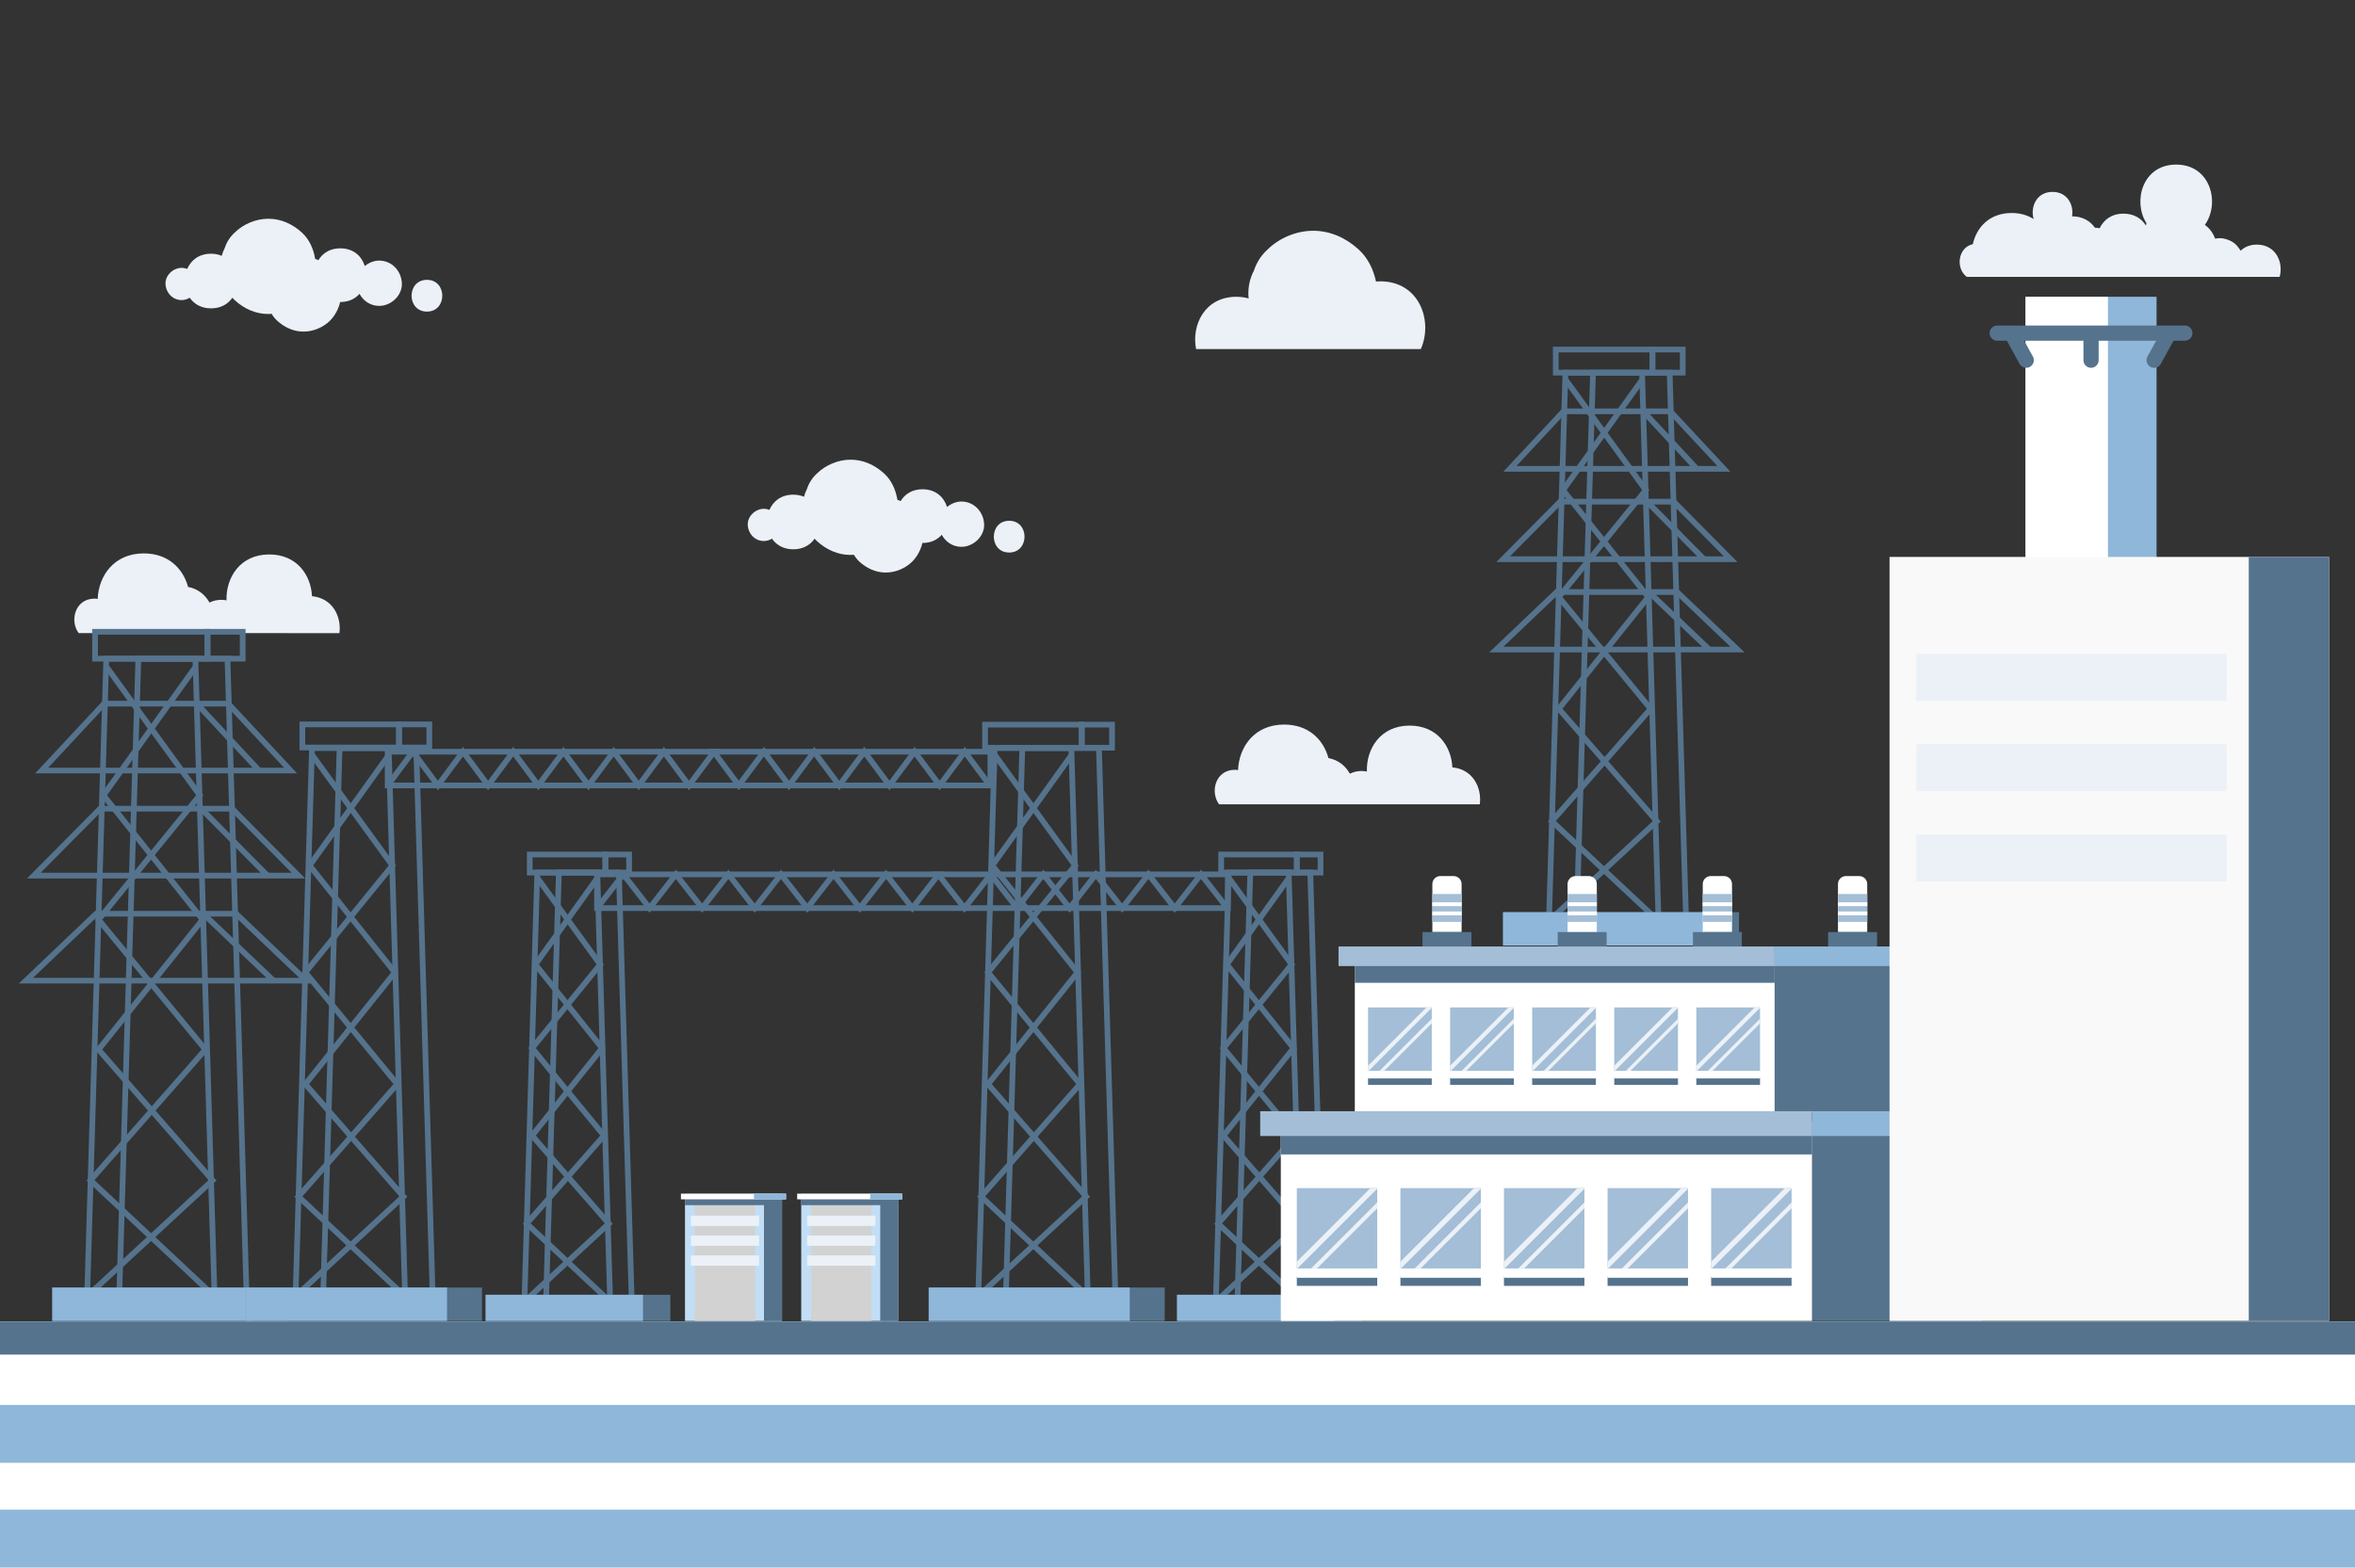
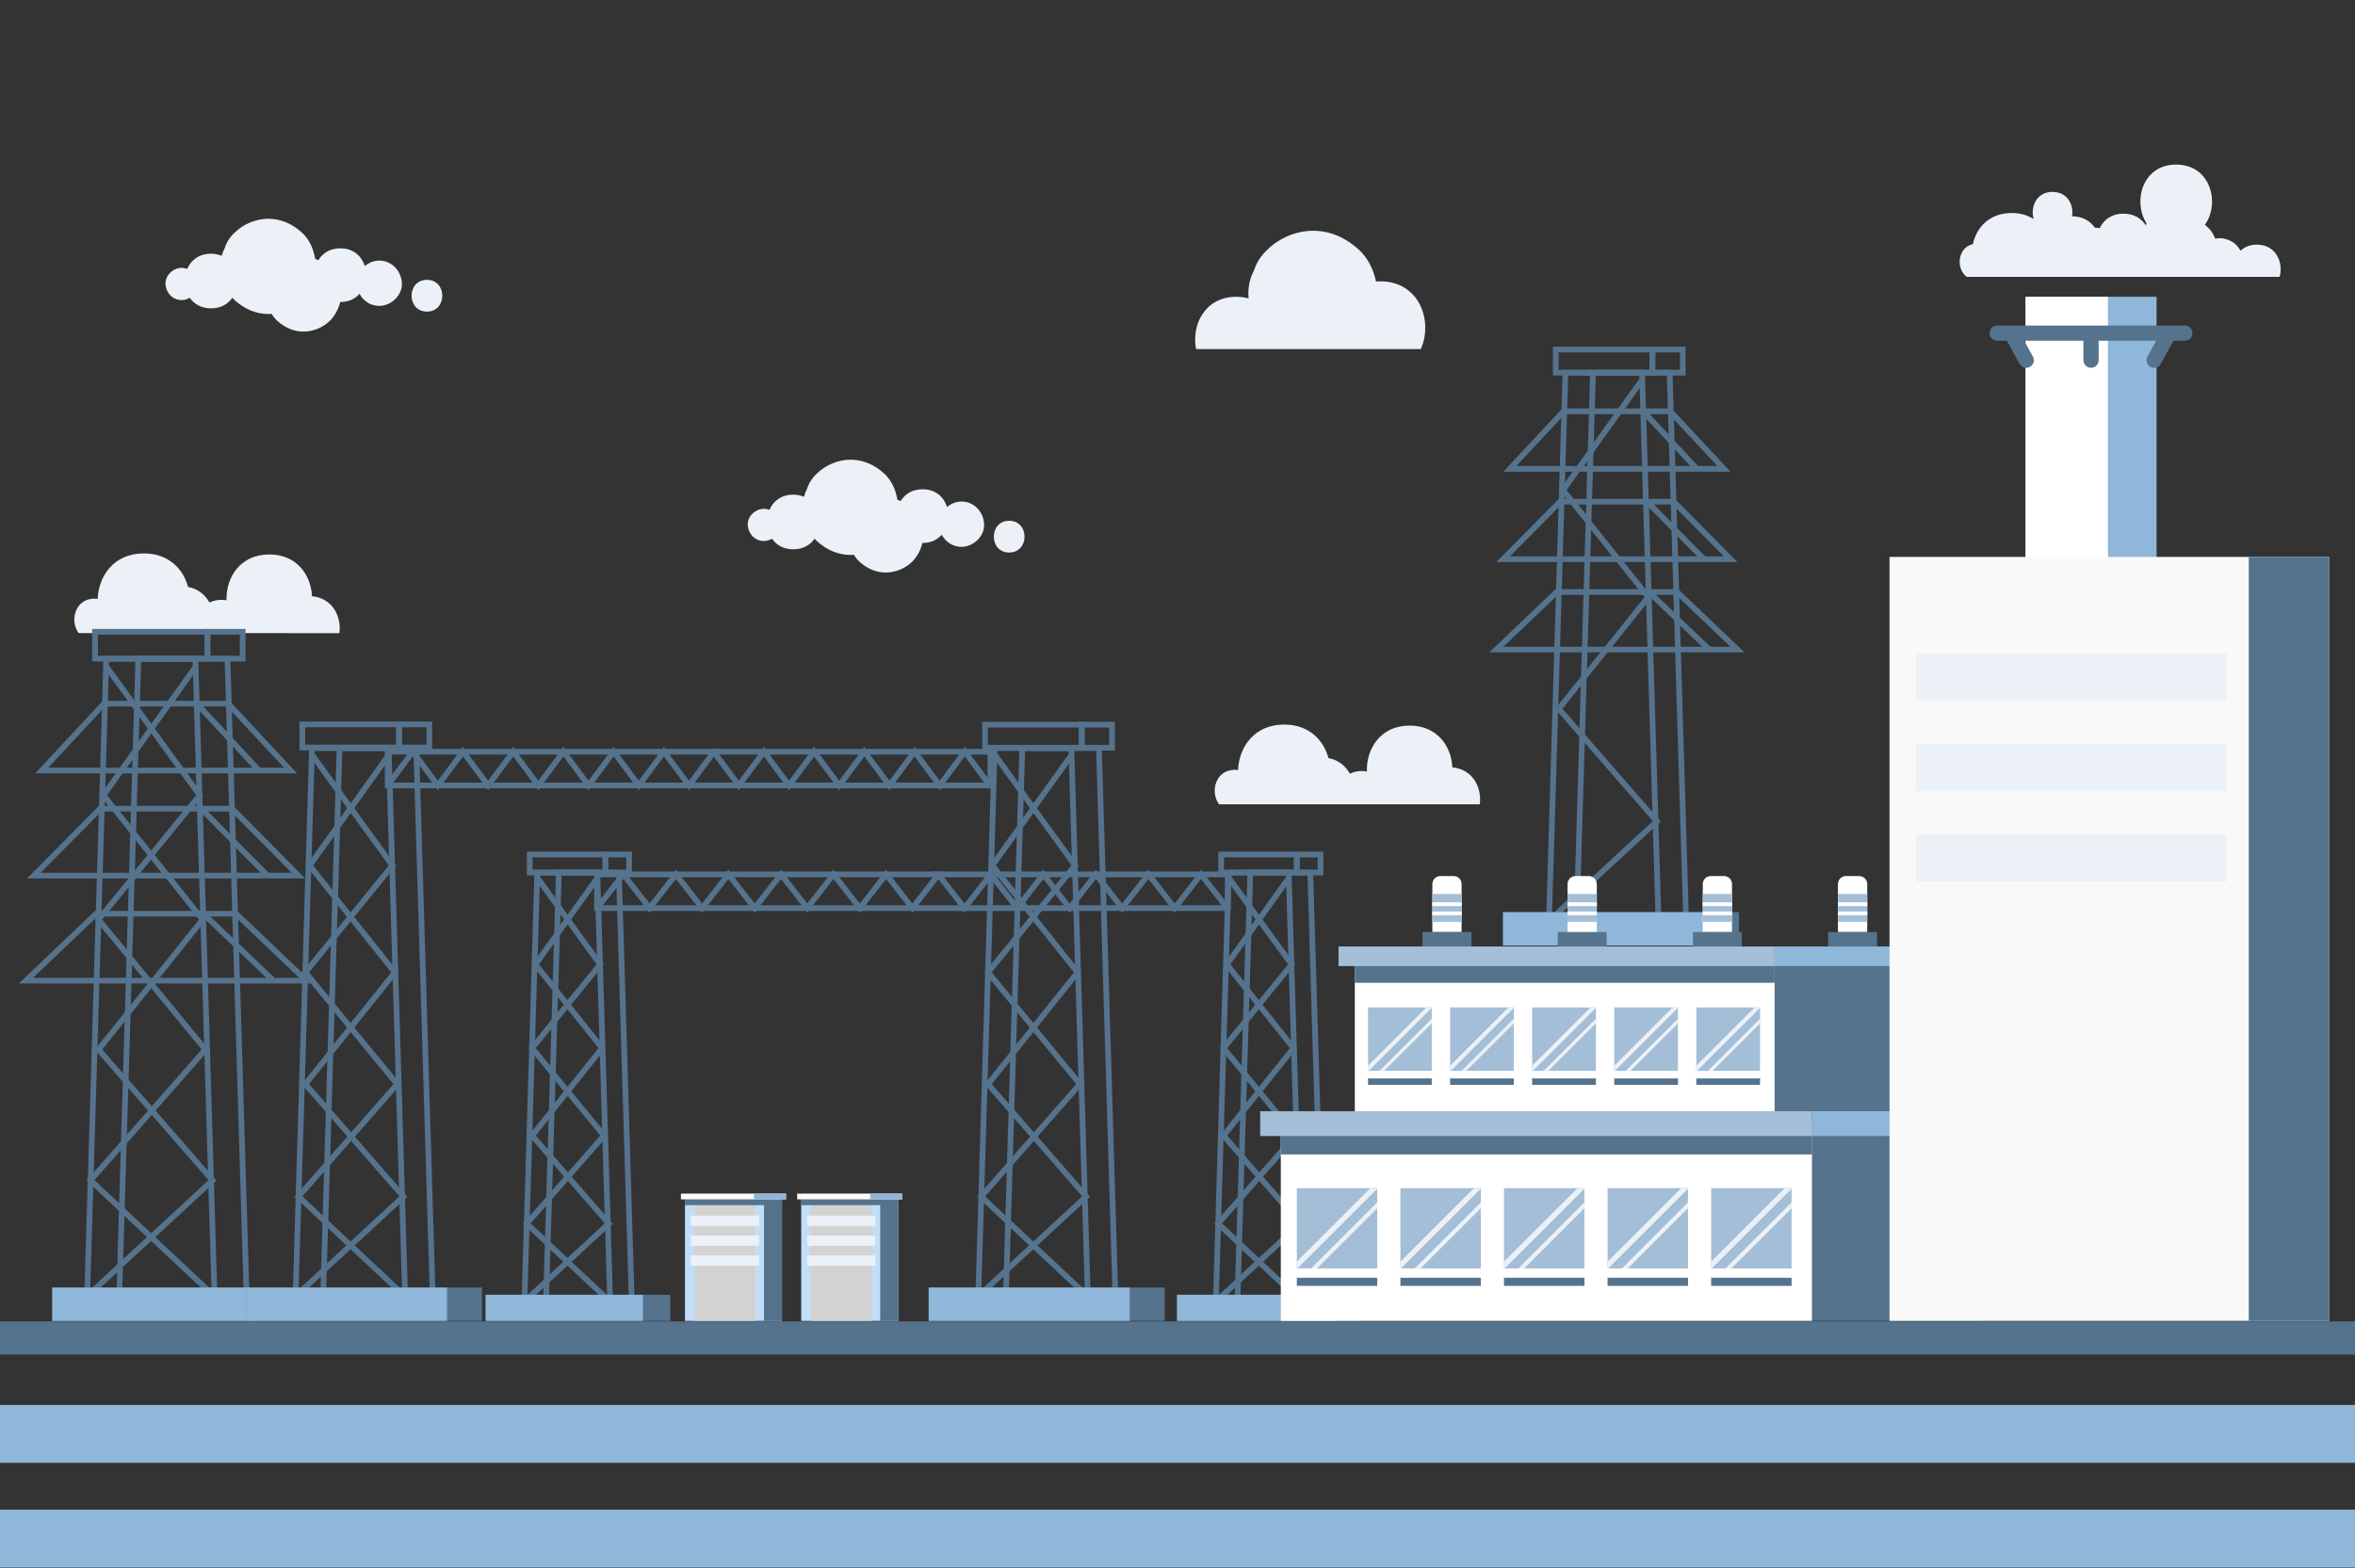
<svg xmlns="http://www.w3.org/2000/svg" width="590" height="393" viewBox="0 0 590 393" fill="none">
  <rect x="0" y="0" width="590" height="393" fill="#333333" stroke="none" />
  <g clip-path="url(#clip0_137_4296)">
-     <path d="M590 331.164H0V393H590V331.164Z" fill="white" />
    <path d="M590 352.079H0V366.585H590V352.079Z" fill="#8EB7DA" />
    <path d="M590 378.327H0V392.833H590V378.327Z" fill="#8EB7DA" />
    <path d="M590 331.164H0V339.46H590V331.164Z" fill="#55738D" />
    <path d="M492.748 69.387H571.12C572.115 65.806 570.226 61.3 565.401 61.3C563.662 61.3 562.324 61.909 561.342 62.828C561.097 62.431 560.823 62.041 560.486 61.647C560.444 61.598 560.403 61.55 560.362 61.502C559.417 60.398 557.401 59.621 555.973 59.685C555.642 59.7 555.3 59.746 554.961 59.803C554.56 58.721 553.954 57.722 553.087 56.928C552.862 56.721 552.629 56.527 552.389 56.342C556.257 50.957 553.874 41.243 545.197 41.243C536.742 41.243 534.271 50.485 537.753 55.935C537.694 56.123 537.652 56.315 537.609 56.507C536.534 54.777 534.671 53.542 531.998 53.542C528.996 53.542 527.021 55.114 526.027 57.191C525.644 57.126 525.251 57.076 524.834 57.06C523.672 55.391 521.767 54.225 519.115 54.211C519.59 51.357 517.961 48.088 514.219 48.088C510.178 48.088 508.61 51.907 509.493 54.894C508.017 53.952 506.187 53.378 503.982 53.378C498.42 53.378 495.182 56.981 494.256 61.181C490.436 62.045 489.932 67.353 492.748 69.387Z" fill="#EBF1F7" />
    <path d="M85.038 158.663C85.579 154.49 83.306 149.88 78.165 149.411C77.907 144.08 74.349 138.943 67.461 138.943C60.14 138.943 56.572 144.766 56.749 150.447C56.336 150.372 55.906 150.318 55.44 150.318C54.293 150.318 53.318 150.579 52.485 151C51.423 149.082 49.651 147.571 47.119 147.079C45.878 142.497 42.185 138.683 36.023 138.683C28.553 138.683 24.707 144.302 24.47 150.095C24.217 150.062 23.97 150.018 23.694 150.018C18.736 150.018 17.419 155.644 19.723 158.662L85.038 158.663Z" fill="#EBF1F7" />
    <path d="M370.736 201.554C371.277 197.381 369.003 192.772 363.862 192.302C363.605 186.972 360.046 181.834 353.159 181.834C345.838 181.834 342.27 187.658 342.447 193.339C342.033 193.264 341.604 193.209 341.138 193.209C339.991 193.209 339.016 193.47 338.183 193.892C337.121 191.974 335.349 190.462 332.817 189.97C331.575 185.389 327.883 181.574 321.721 181.574C314.251 181.574 310.405 187.193 310.168 192.987C309.914 192.954 309.667 192.91 309.391 192.91C304.434 192.91 303.117 198.535 305.42 201.554H370.736Z" fill="#EBF1F7" />
    <path d="M355.955 87.473C359.053 80.554 355.694 70.501 345.795 70.501C345.43 70.501 345.082 70.526 344.735 70.553C344.089 67.547 342.742 64.687 340.439 62.574C337.267 59.665 333.368 57.83 328.975 57.83C324.818 57.83 320.452 59.637 317.512 62.574C315.931 64.042 314.814 65.78 314.159 67.788C313.144 69.718 312.679 71.799 312.763 74.029C312.775 74.28 312.804 74.533 312.824 74.786C311.888 74.528 310.871 74.375 309.753 74.375C301.824 74.375 298.46 81.457 299.655 87.472L355.955 87.473Z" fill="#EBF1F7" />
    <path d="M240.871 125.684C239.556 125.684 238.283 126.213 237.265 127.049C236.495 124.601 234.456 122.609 231.119 122.609C228.493 122.609 226.675 123.853 225.639 125.576C225.372 125.457 225.104 125.341 224.827 125.247C224.418 122.788 223.405 120.406 221.535 118.691C219.198 116.548 216.325 115.195 213.088 115.195C210.025 115.195 206.807 116.527 204.641 118.691C203.476 119.772 202.653 121.053 202.171 122.533C201.84 123.161 201.602 123.815 201.43 124.487C200.649 124.16 199.759 123.962 198.737 123.962C195.679 123.962 193.706 125.621 192.768 127.771C192.337 127.609 191.875 127.506 191.378 127.506C189.264 127.506 187.239 129.363 187.337 131.543C187.436 133.731 189.113 135.58 191.378 135.58C192.092 135.58 192.789 135.355 193.405 134.989C194.49 136.549 196.25 137.653 198.737 137.653C201.227 137.653 203.005 136.559 204.086 134.991C204.266 135.188 204.442 135.388 204.641 135.571C206.978 137.714 209.852 139.067 213.088 139.067C213.367 139.067 213.647 139.044 213.927 139.022C214.3 139.649 214.745 140.233 215.295 140.736C217.128 142.418 219.381 143.478 221.92 143.478C224.323 143.478 226.846 142.433 228.545 140.736C229.729 139.553 230.692 137.819 231.092 136.063C231.102 136.063 231.11 136.065 231.119 136.065C233.254 136.065 234.858 135.244 235.942 134.013C236.896 135.786 238.677 137.034 240.871 137.034C243.842 137.034 246.688 134.424 246.551 131.359C246.413 128.285 244.055 125.684 240.871 125.684Z" fill="#EBF1F7" />
    <path d="M252.83 130.506C247.706 130.506 247.697 138.463 252.83 138.463C257.954 138.463 257.963 130.506 252.83 130.506Z" fill="#EBF1F7" />
    <path d="M95.001 65.305C93.686 65.305 92.413 65.835 91.395 66.67C90.625 64.222 88.587 62.23 85.249 62.23C82.623 62.23 80.805 63.474 79.769 65.197C79.502 65.078 79.234 64.962 78.957 64.868C78.548 62.409 77.535 60.027 75.665 58.312C73.328 56.169 70.455 54.816 67.218 54.816C64.155 54.816 60.938 56.148 58.771 58.312C57.606 59.394 56.783 60.675 56.301 62.154C55.971 62.782 55.733 63.437 55.56 64.109C54.779 63.782 53.889 63.583 52.867 63.583C49.809 63.583 47.836 65.242 46.898 67.392C46.468 67.23 46.005 67.127 45.507 67.127C43.393 67.127 41.369 68.984 41.467 71.164C41.565 73.352 43.242 75.201 45.507 75.201C46.221 75.201 46.919 74.976 47.534 74.61C48.619 76.171 50.379 77.274 52.866 77.274C55.356 77.274 57.135 76.18 58.215 74.613C58.395 74.809 58.571 75.01 58.77 75.192C61.108 77.335 63.981 78.688 67.218 78.688C67.496 78.688 67.776 78.665 68.056 78.643C68.429 79.27 68.874 79.854 69.424 80.358C71.257 82.039 73.511 83.099 76.049 83.099C78.452 83.099 80.975 82.055 82.675 80.358C83.859 79.174 84.822 77.44 85.221 75.684C85.231 75.684 85.239 75.687 85.249 75.687C87.384 75.687 88.988 74.866 90.072 73.635C91.025 75.408 92.806 76.656 95 76.656C97.972 76.656 100.818 74.046 100.681 70.981C100.543 67.906 98.185 65.305 95.001 65.305Z" fill="#EBF1F7" />
    <path d="M106.96 70.127C101.835 70.127 101.827 78.084 106.96 78.084C112.084 78.084 112.093 70.127 106.96 70.127Z" fill="#EBF1F7" />
    <path d="M418.3 93.403H399.096L394.975 230.826H422.42L418.3 93.403Z" stroke="#55738D" stroke-width="1.429" stroke-miterlimit="10" />
    <path d="M411.388 93.403H392.185L388.064 230.826H415.51L411.388 93.403Z" stroke="#55738D" stroke-width="1.429" stroke-miterlimit="10" />
    <path d="M413.989 93.381H421.574V87.596H413.989V93.381Z" stroke="#55738D" stroke-width="1.429" stroke-miterlimit="10" />
    <path d="M413.989 87.596H389.768V93.381H413.989V87.596Z" stroke="#55738D" stroke-width="1.429" stroke-miterlimit="10" />
-     <path d="M392.254 95.173L412.323 122.831L390.524 149.624L413.534 177.627L388.794 205.802L415.51 230.826" stroke="#55738D" stroke-width="1.429" stroke-miterlimit="10" />
    <path d="M388.002 230.826L415.078 205.802L390.524 177.627L412.933 149.624L391.583 122.831L411.411 95.173" stroke="#55738D" stroke-width="1.429" stroke-miterlimit="10" />
    <path d="M435.294 162.776H374.874L390.014 148.355H420.153L435.294 162.776Z" stroke="#55738D" stroke-width="1.429" stroke-miterlimit="10" />
    <path d="M413.079 148.355L428.219 162.776" stroke="#55738D" stroke-width="1.429" stroke-miterlimit="10" />
    <path d="M433.583 140.135H376.584L390.867 125.714H419.301L433.583 140.135Z" stroke="#55738D" stroke-width="1.429" stroke-miterlimit="10" />
    <path d="M412.625 125.714L426.909 140.135" stroke="#55738D" stroke-width="1.429" stroke-miterlimit="10" />
    <path d="M431.891 117.494H378.276L391.711 103.073H418.456L431.891 117.494Z" stroke="#55738D" stroke-width="1.429" stroke-miterlimit="10" />
    <path d="M411.669 103.073L425.104 117.494" stroke="#55738D" stroke-width="1.429" stroke-miterlimit="10" />
    <path d="M435.681 228.59H376.553V236.959H435.681V228.59Z" fill="#55738D" />
    <path d="M426.921 228.59H376.553V236.959H426.921V228.59Z" fill="#8EB7DA" />
    <path d="M56.991 165.081H34.66L29.868 324.887H61.783L56.991 165.081Z" stroke="#55738D" stroke-width="1.429" stroke-miterlimit="10" />
    <path d="M48.955 165.081H26.623L21.831 324.887H53.747L48.955 165.081Z" stroke="#55738D" stroke-width="1.429" stroke-miterlimit="10" />
    <path d="M51.979 165.056H60.799V158.328H51.979V165.056Z" stroke="#55738D" stroke-width="1.429" stroke-miterlimit="10" />
    <path d="M51.979 158.328H23.812V165.056H51.979V158.328Z" stroke="#55738D" stroke-width="1.429" stroke-miterlimit="10" />
    <path d="M26.703 167.14L50.041 199.302L24.692 230.459L51.449 263.023L22.68 295.788L53.747 324.888" stroke="#55738D" stroke-width="1.429" stroke-miterlimit="10" />
    <path d="M21.758 324.888L53.244 295.788L24.692 263.023L50.75 230.459L25.923 199.302L48.979 167.14" stroke="#55738D" stroke-width="1.429" stroke-miterlimit="10" />
    <path d="M76.754 245.754H6.492L24.098 228.984H59.147L76.754 245.754Z" stroke="#55738D" stroke-width="1.429" stroke-miterlimit="10" />
    <path d="M50.919 228.984L68.527 245.754" stroke="#55738D" stroke-width="1.429" stroke-miterlimit="10" />
    <path d="M74.764 219.424H8.481L25.091 202.654H58.154L74.764 219.424Z" stroke="#55738D" stroke-width="1.429" stroke-miterlimit="10" />
    <path d="M50.393 202.654L67.003 219.424" stroke="#55738D" stroke-width="1.429" stroke-miterlimit="10" />
    <path d="M72.797 193.096H10.449L26.072 176.326H57.174L72.797 193.096Z" stroke="#55738D" stroke-width="1.429" stroke-miterlimit="10" />
    <path d="M49.281 176.326L64.905 193.096" stroke="#55738D" stroke-width="1.429" stroke-miterlimit="10" />
    <path d="M72.22 322.65H13.092V331.02H72.22V322.65Z" fill="#55738D" />
    <path d="M63.46 322.65H13.092V331.02H63.46V322.65Z" fill="#8EB7DA" />
    <path d="M104.28 187.465H85.077L80.957 324.888H108.401L104.28 187.465Z" stroke="#55738D" stroke-width="1.429" stroke-miterlimit="10" />
    <path d="M97.37 187.465H78.166L74.045 324.888H101.49L97.37 187.465Z" stroke="#55738D" stroke-width="1.429" stroke-miterlimit="10" />
    <path d="M99.97 187.322H107.555V181.537H99.97V187.322Z" stroke="#55738D" stroke-width="1.429" stroke-miterlimit="10" />
    <path d="M99.971 181.537H75.749V187.322H99.971V181.537Z" stroke="#55738D" stroke-width="1.429" stroke-miterlimit="10" />
    <path d="M78.236 189.234L98.304 216.892L76.506 243.685L99.515 271.687L74.775 299.863L101.49 324.888" stroke="#55738D" stroke-width="1.429" stroke-miterlimit="10" />
    <path d="M73.983 324.888L101.059 299.863L76.506 271.687L98.915 243.685L77.565 216.892L97.391 189.234" stroke="#55738D" stroke-width="1.429" stroke-miterlimit="10" />
    <path d="M120.757 322.651H61.628V331.021H120.757V322.651Z" fill="#55738D" />
    <path d="M111.997 322.651H61.628V331.021H111.997V322.651Z" fill="#8EB7DA" />
    <path d="M155.046 218.662H140.015L136.79 326.221H158.272L155.046 218.662Z" stroke="#55738D" stroke-width="1.429" stroke-miterlimit="10" />
    <path d="M149.637 218.662H134.606L131.381 326.221H152.862L149.637 218.662Z" stroke="#55738D" stroke-width="1.429" stroke-miterlimit="10" />
    <path d="M151.672 218.669H157.608V214.141H151.672V218.669Z" stroke="#55738D" stroke-width="1.429" stroke-miterlimit="10" />
    <path d="M151.672 214.141H132.714V218.669H151.672V214.141Z" stroke="#55738D" stroke-width="1.429" stroke-miterlimit="10" />
    <path d="M134.66 220.047L150.368 241.694L133.306 262.665L151.316 284.582L131.953 306.635L152.862 326.221" stroke="#55738D" stroke-width="1.429" stroke-miterlimit="10" />
    <path d="M131.332 326.221L152.524 306.635L133.307 284.582L150.846 262.665L134.135 241.694L149.653 220.047" stroke="#55738D" stroke-width="1.429" stroke-miterlimit="10" />
    <path d="M167.941 324.47H121.662V331.02H167.941V324.47Z" fill="#55738D" />
    <path d="M161.084 324.47H121.662V331.02H161.084V324.47Z" fill="#8EB7DA" />
    <path d="M328.268 218.662H313.238L310.012 326.221H331.493L328.268 218.662Z" stroke="#55738D" stroke-width="1.429" stroke-miterlimit="10" />
    <path d="M322.859 218.662H307.828L304.603 326.221H326.084L322.859 218.662Z" stroke="#55738D" stroke-width="1.429" stroke-miterlimit="10" />
    <path d="M324.894 218.669H330.831V214.141H324.894V218.669Z" stroke="#55738D" stroke-width="1.429" stroke-miterlimit="10" />
    <path d="M324.894 214.141H305.937V218.669H324.894V214.141Z" stroke="#55738D" stroke-width="1.429" stroke-miterlimit="10" />
    <path d="M307.883 220.047L323.59 241.694L306.529 262.665L324.538 284.582L305.175 306.635L326.084 326.221" stroke="#55738D" stroke-width="1.429" stroke-miterlimit="10" />
    <path d="M304.554 326.221L325.746 306.635L306.529 284.582L324.067 262.665L307.357 241.694L322.876 220.047" stroke="#55738D" stroke-width="1.429" stroke-miterlimit="10" />
    <path d="M341.163 324.47H294.884V331.02H341.163V324.47Z" fill="#55738D" />
    <path d="M334.307 324.47H294.884V331.02H334.307V324.47Z" fill="#8EB7DA" />
    <path d="M275.32 187.466H256.117L251.997 324.888H279.442L275.32 187.466Z" stroke="#55738D" stroke-width="1.429" stroke-miterlimit="10" />
    <path d="M268.409 187.466H249.206L245.085 324.888H272.53L268.409 187.466Z" stroke="#55738D" stroke-width="1.429" stroke-miterlimit="10" />
    <path d="M271.01 187.381H278.595V181.596H271.01V187.381Z" stroke="#55738D" stroke-width="1.429" stroke-miterlimit="10" />
    <path d="M271.01 181.596H246.789V187.381H271.01V181.596Z" stroke="#55738D" stroke-width="1.429" stroke-miterlimit="10" />
    <path d="M249.275 189.234L269.344 216.892L247.545 243.685L270.555 271.687L245.815 299.863L272.53 324.888" stroke="#55738D" stroke-width="1.429" stroke-miterlimit="10" />
    <path d="M245.023 324.888L272.099 299.863L247.545 271.687L269.954 243.685L248.604 216.892L268.431 189.234" stroke="#55738D" stroke-width="1.429" stroke-miterlimit="10" />
    <path d="M291.796 322.651H232.668V331.021H291.796V322.651Z" fill="#55738D" />
    <path d="M283.037 322.651H232.668V331.021H283.037V322.651Z" fill="#8EB7DA" />
    <path d="M248.125 196.831V188.379L97.124 188.379V196.831L248.125 196.831Z" stroke="#55738D" stroke-width="1.429" stroke-miterlimit="10" />
    <path d="M247.993 196.83L241.703 188.378L235.412 196.83L229.122 188.378L222.831 196.83L216.541 188.378L210.25 196.83L203.959 188.378L197.669 196.83L191.379 188.378L185.088 196.83L178.798 188.378H178.9L172.61 196.83L166.32 188.378L160.029 196.83L153.739 188.378L147.448 196.83L141.157 188.378L134.867 196.83L128.577 188.378L122.286 196.83L115.996 188.378L109.705 196.83L103.415 188.378L97.124 196.83" stroke="#55738D" stroke-width="1.429" stroke-miterlimit="10" />
    <path d="M307.604 227.569V219.117L149.578 219.117V227.569L307.604 227.569Z" stroke="#55738D" stroke-width="1.429" stroke-miterlimit="10" />
    <path d="M307.465 227.568L300.882 219.116L294.299 227.568L287.716 219.116L281.132 227.568L274.549 219.116L267.967 227.568L261.383 219.116L254.8 227.568L248.216 219.116L241.634 227.568L235.051 219.116H235.158L228.575 227.568L221.992 219.116L215.409 227.568L208.826 219.116L202.242 227.568L195.659 219.116L189.076 227.568L182.493 219.116L175.91 227.568L169.327 219.116L162.744 227.568L156.161 219.116L149.577 227.568" stroke="#55738D" stroke-width="1.429" stroke-miterlimit="10" />
    <path d="M195.906 299.302H171.609V331.021H195.906V299.302Z" fill="#C2DEF7" />
    <path d="M195.906 299.302H191.398V331.021H195.906V299.302Z" fill="#55738D" />
    <path d="M189.21 299.302H174.051V331.021H189.21V299.302Z" fill="#D2D2D2" />
    <path d="M195.906 299.131H171.609V302.014H195.906V299.131Z" fill="#55738D" />
    <path d="M190.178 304.639H173.083V307.226H190.178V304.639Z" fill="#EBF1F7" />
    <path d="M190.178 309.619H173.083V312.207H190.178V309.619Z" fill="#EBF1F7" />
    <path d="M190.178 314.6H173.083V317.187H190.178V314.6Z" fill="#EBF1F7" />
    <path d="M196.923 299.131H170.593V300.551H196.923V299.131Z" fill="white" />
    <path d="M196.923 299.131H188.884V300.551H196.923V299.131Z" fill="#8EB7DA" />
    <path d="M225.031 299.302H200.733V331.021H225.031V299.302Z" fill="#C2DEF7" />
    <path d="M225.03 299.302H220.522V331.021H225.03V299.302Z" fill="#55738D" />
    <path d="M218.334 299.302H203.175V331.021H218.334V299.302Z" fill="#D2D2D2" />
    <path d="M225.03 299.131H200.733V302.014H225.03V299.131Z" fill="#55738D" />
    <path d="M219.302 304.639H202.208V307.226H219.302V304.639Z" fill="#EBF1F7" />
    <path d="M219.302 309.619H202.208V312.207H219.302V309.619Z" fill="#EBF1F7" />
    <path d="M219.302 314.6H202.208V317.187H219.302V314.6Z" fill="#EBF1F7" />
    <path d="M226.047 299.131H199.717V300.551H226.047V299.131Z" fill="white" />
    <path d="M226.047 299.131H218.008V300.551H226.047V299.131Z" fill="#8EB7DA" />
    <path d="M444.598 278.711H478.312V239.166H444.598V278.711Z" fill="#55738D" />
    <path d="M444.598 239.166H339.423V278.71H444.598V239.166Z" fill="white" />
    <path d="M444.598 239.166H339.423V246.293H444.598V239.166Z" fill="#55738D" />
    <path d="M444.598 242.096H483.206V237.186H444.598V242.096Z" fill="#8EB7DA" />
    <path d="M444.597 237.186H335.345V242.096H444.597V237.186Z" fill="#A3BED6" />
    <path d="M366.178 233.581H358.848V221.545C358.848 220.438 359.747 219.54 360.855 219.54H364.171C365.279 219.54 366.178 220.438 366.178 221.546L366.178 233.581Z" fill="white" />
    <path d="M366.178 224.035H358.848V231.018H366.178V224.035Z" fill="#A3BED6" />
    <path d="M358.848 226.597H366.178" stroke="white" stroke-width="0.953" stroke-miterlimit="10" />
    <path d="M358.848 228.898H366.178" stroke="white" stroke-width="0.953" stroke-miterlimit="10" />
    <path d="M368.638 233.581H356.388V237.185H368.638V233.581Z" fill="#55738D" />
    <path d="M400.05 233.581H392.72V221.545C392.72 220.438 393.618 219.54 394.727 219.54H398.042C399.151 219.54 400.05 220.438 400.05 221.546V233.581Z" fill="white" />
    <path d="M400.051 224.035H392.721V231.018H400.051V224.035Z" fill="#A3BED6" />
    <path d="M392.721 226.597H400.05" stroke="white" stroke-width="0.953" stroke-miterlimit="10" />
    <path d="M392.721 228.898H400.05" stroke="white" stroke-width="0.953" stroke-miterlimit="10" />
    <path d="M402.51 233.581H390.26V237.185H402.51V233.581Z" fill="#55738D" />
    <path d="M433.922 233.581H426.592V221.545C426.592 220.438 427.49 219.54 428.599 219.54H431.914C433.023 219.54 433.922 220.438 433.922 221.546V233.581Z" fill="white" />
    <path d="M433.923 224.035H426.593V231.018H433.923V224.035Z" fill="#A3BED6" />
    <path d="M426.593 226.597H433.923" stroke="white" stroke-width="0.953" stroke-miterlimit="10" />
    <path d="M426.593 228.898H433.923" stroke="white" stroke-width="0.953" stroke-miterlimit="10" />
    <path d="M436.383 233.581H424.133V237.185H436.383V233.581Z" fill="#55738D" />
    <path d="M467.795 233.581H460.465V221.545C460.465 220.438 461.364 219.54 462.472 219.54H465.788C466.896 219.54 467.796 220.438 467.796 221.546L467.795 233.581Z" fill="white" />
    <path d="M467.796 224.035H460.465V231.018H467.796V224.035Z" fill="#A3BED6" />
    <path d="M460.465 226.597H467.796" stroke="white" stroke-width="0.953" stroke-miterlimit="10" />
    <path d="M460.465 228.898H467.796" stroke="white" stroke-width="0.953" stroke-miterlimit="10" />
    <path d="M470.255 233.581H458.005V237.185H470.255V233.581Z" fill="#55738D" />
    <path d="M453.974 331.021H496.638V280.979H453.974V331.021Z" fill="#55738D" />
    <path d="M453.974 280.979H320.88V331.02H453.974V280.979Z" fill="white" />
    <path d="M453.974 280.979H320.88V289.301H453.974V280.979Z" fill="#55738D" />
    <path d="M453.974 284.685H502.831V278.47H453.974V284.685Z" fill="#8EB7DA" />
    <path d="M453.974 278.471H315.719V284.685H453.974V278.471Z" fill="#A3BED6" />
    <path d="M358.701 252.463H342.738V268.412H358.701V252.463Z" fill="#A3BED6" />
    <path d="M358.701 252.575V252.463H357.344L342.738 267.057V268.412H342.85L358.701 252.575Z" fill="#EBF1F7" />
    <path d="M358.662 256.499L358.701 256.473V255.288L345.566 268.411H346.74L358.662 256.499Z" fill="#EBF1F7" />
    <path d="M358.701 270.019H342.738V271.865H358.701V270.019Z" fill="#55738D" />
    <path d="M358.701 268.411H342.738V270.257H358.701V268.411Z" fill="white" />
    <path d="M379.261 252.463H363.299V268.412H379.261V252.463Z" fill="#A3BED6" />
    <path d="M379.261 252.575V252.463H377.905L363.299 267.057V268.412H363.411L379.261 252.575Z" fill="#EBF1F7" />
    <path d="M379.223 256.499L379.261 256.473V255.288L366.127 268.411H367.301L379.223 256.499Z" fill="#EBF1F7" />
    <path d="M379.261 270.019H363.299V271.865H379.261V270.019Z" fill="#55738D" />
    <path d="M379.261 268.411H363.299V270.257H379.261V268.411Z" fill="white" />
    <path d="M399.821 252.463H383.859V268.412H399.821V252.463Z" fill="#A3BED6" />
    <path d="M399.821 252.575V252.463H398.465L383.859 267.057V268.412H383.971L399.821 252.575Z" fill="#EBF1F7" />
    <path d="M399.783 256.499L399.821 256.473V255.288L386.687 268.411H387.861L399.783 256.499Z" fill="#EBF1F7" />
    <path d="M399.821 270.019H383.859V271.865H399.821V270.019Z" fill="#55738D" />
    <path d="M399.821 268.411H383.859V270.257H399.821V268.411Z" fill="white" />
    <path d="M420.382 252.463H404.419V268.412H420.382V252.463Z" fill="#A3BED6" />
    <path d="M420.382 252.575V252.463H419.026L404.419 267.057V268.412H404.532L420.382 252.575Z" fill="#EBF1F7" />
    <path d="M420.344 256.499L420.382 256.473V255.288L407.249 268.411H408.422L420.344 256.499Z" fill="#EBF1F7" />
    <path d="M420.382 270.019H404.419V271.865H420.382V270.019Z" fill="#55738D" />
    <path d="M420.382 268.411H404.419V270.257H420.382V268.411Z" fill="white" />
    <path d="M440.942 252.463H424.979V268.412H440.942V252.463Z" fill="#A3BED6" />
    <path d="M440.942 252.575V252.463H439.586L424.98 267.057V268.412H425.092L440.942 252.575Z" fill="#EBF1F7" />
    <path d="M440.904 256.499L440.942 256.473V255.288L427.808 268.411H428.982L440.904 256.499Z" fill="#EBF1F7" />
    <path d="M440.942 270.019H424.979V271.865H440.942V270.019Z" fill="#55738D" />
    <path d="M440.942 268.411H424.979V270.257H440.942V268.411Z" fill="white" />
    <path d="M345.04 297.748H324.892V317.879H345.04V297.748Z" fill="#A3BED6" />
    <path d="M345.04 297.89V297.748H343.328L324.892 316.169V317.879H325.033L345.04 297.89Z" fill="#EBF1F7" />
    <path d="M344.991 302.843L345.04 302.811V301.314L328.461 317.879H329.943L344.991 302.843Z" fill="#EBF1F7" />
    <path d="M345.04 319.907H324.892V322.238H345.04V319.907Z" fill="#55738D" />
    <path d="M345.04 317.879H324.892V320.21H345.04V317.879Z" fill="white" />
    <path d="M370.992 297.748H350.844V317.879H370.992V297.748Z" fill="#A3BED6" />
    <path d="M370.992 297.89V297.748H369.28L350.844 316.169V317.879H350.985L370.992 297.89Z" fill="#EBF1F7" />
    <path d="M370.943 302.843L370.992 302.811V301.314L354.414 317.879H355.895L370.943 302.843Z" fill="#EBF1F7" />
    <path d="M370.992 319.907H350.844V322.238H370.992V319.907Z" fill="#55738D" />
    <path d="M370.992 317.879H350.844V320.21H370.992V317.879Z" fill="white" />
    <path d="M396.943 297.748H376.795V317.879H396.943V297.748Z" fill="#A3BED6" />
    <path d="M396.944 297.89V297.748H395.232L376.796 316.169V317.879H376.937L396.944 297.89Z" fill="#EBF1F7" />
    <path d="M396.895 302.843L396.944 302.811V301.314L380.365 317.879H381.847L396.895 302.843Z" fill="#EBF1F7" />
    <path d="M396.943 319.907H376.795V322.238H396.943V319.907Z" fill="#55738D" />
    <path d="M396.943 317.879H376.795V320.21H396.943V317.879Z" fill="white" />
    <path d="M422.895 297.748H402.747V317.879H422.895V297.748Z" fill="#A3BED6" />
    <path d="M422.895 297.89V297.748H421.184L402.748 316.169V317.879H402.888L422.895 297.89Z" fill="#EBF1F7" />
    <path d="M422.847 302.843L422.895 302.811V301.314L406.317 317.879H407.799L422.847 302.843Z" fill="#EBF1F7" />
    <path d="M422.895 319.907H402.747V322.238H422.895V319.907Z" fill="#55738D" />
    <path d="M422.895 317.879H402.747V320.21H422.895V317.879Z" fill="white" />
    <path d="M448.847 297.748H428.699V317.879H448.847V297.748Z" fill="#A3BED6" />
    <path d="M448.847 297.89V297.748H447.136L428.699 316.169V317.879H428.841L448.847 297.89Z" fill="#EBF1F7" />
    <path d="M448.799 302.843L448.847 302.811V301.314L432.269 317.879H433.75L448.799 302.843Z" fill="#EBF1F7" />
    <path d="M448.847 319.907H428.699V322.238H448.847V319.907Z" fill="#55738D" />
    <path d="M448.847 317.879H428.699V320.21H448.847V317.879Z" fill="white" />
    <path d="M540.288 74.369H507.453V142.129H540.288V74.369Z" fill="#8EB7DA" />
    <path d="M528.102 74.369H507.452V142.129H528.102V74.369Z" fill="white" />
    <path d="M523.87 83.71V90.267" stroke="#55738D" stroke-width="3.811" stroke-miterlimit="10" stroke-linecap="round" />
    <path d="M504.03 83.71L507.636 90.267" stroke="#55738D" stroke-width="3.811" stroke-miterlimit="10" stroke-linecap="round" />
    <path d="M543.286 83.71L539.681 90.267" stroke="#55738D" stroke-width="3.811" stroke-miterlimit="10" stroke-linecap="round" />
    <path d="M500.368 83.478H547.371" stroke="#55738D" stroke-width="3.811" stroke-miterlimit="10" stroke-linecap="round" />
    <path d="M583.508 139.565H473.385V331.02H583.508V139.565Z" fill="#F9F9F9" />
    <path d="M583.508 139.565H563.385V331.02H583.508V139.565Z" fill="#55738D" />
    <path d="M557.833 163.841H480.091V175.607H557.833V163.841Z" fill="#EBF1F7" />
    <path d="M557.833 186.492H480.091V198.259H557.833V186.492Z" fill="#EBF1F7" />
    <path d="M557.833 209.144H480.091V220.91H557.833V209.144Z" fill="#EBF1F7" />
  </g>
  <defs>
    <clipPath id="clip0_137_4296">
      <rect width="590" height="393" fill="white" />
    </clipPath>
  </defs>
</svg>